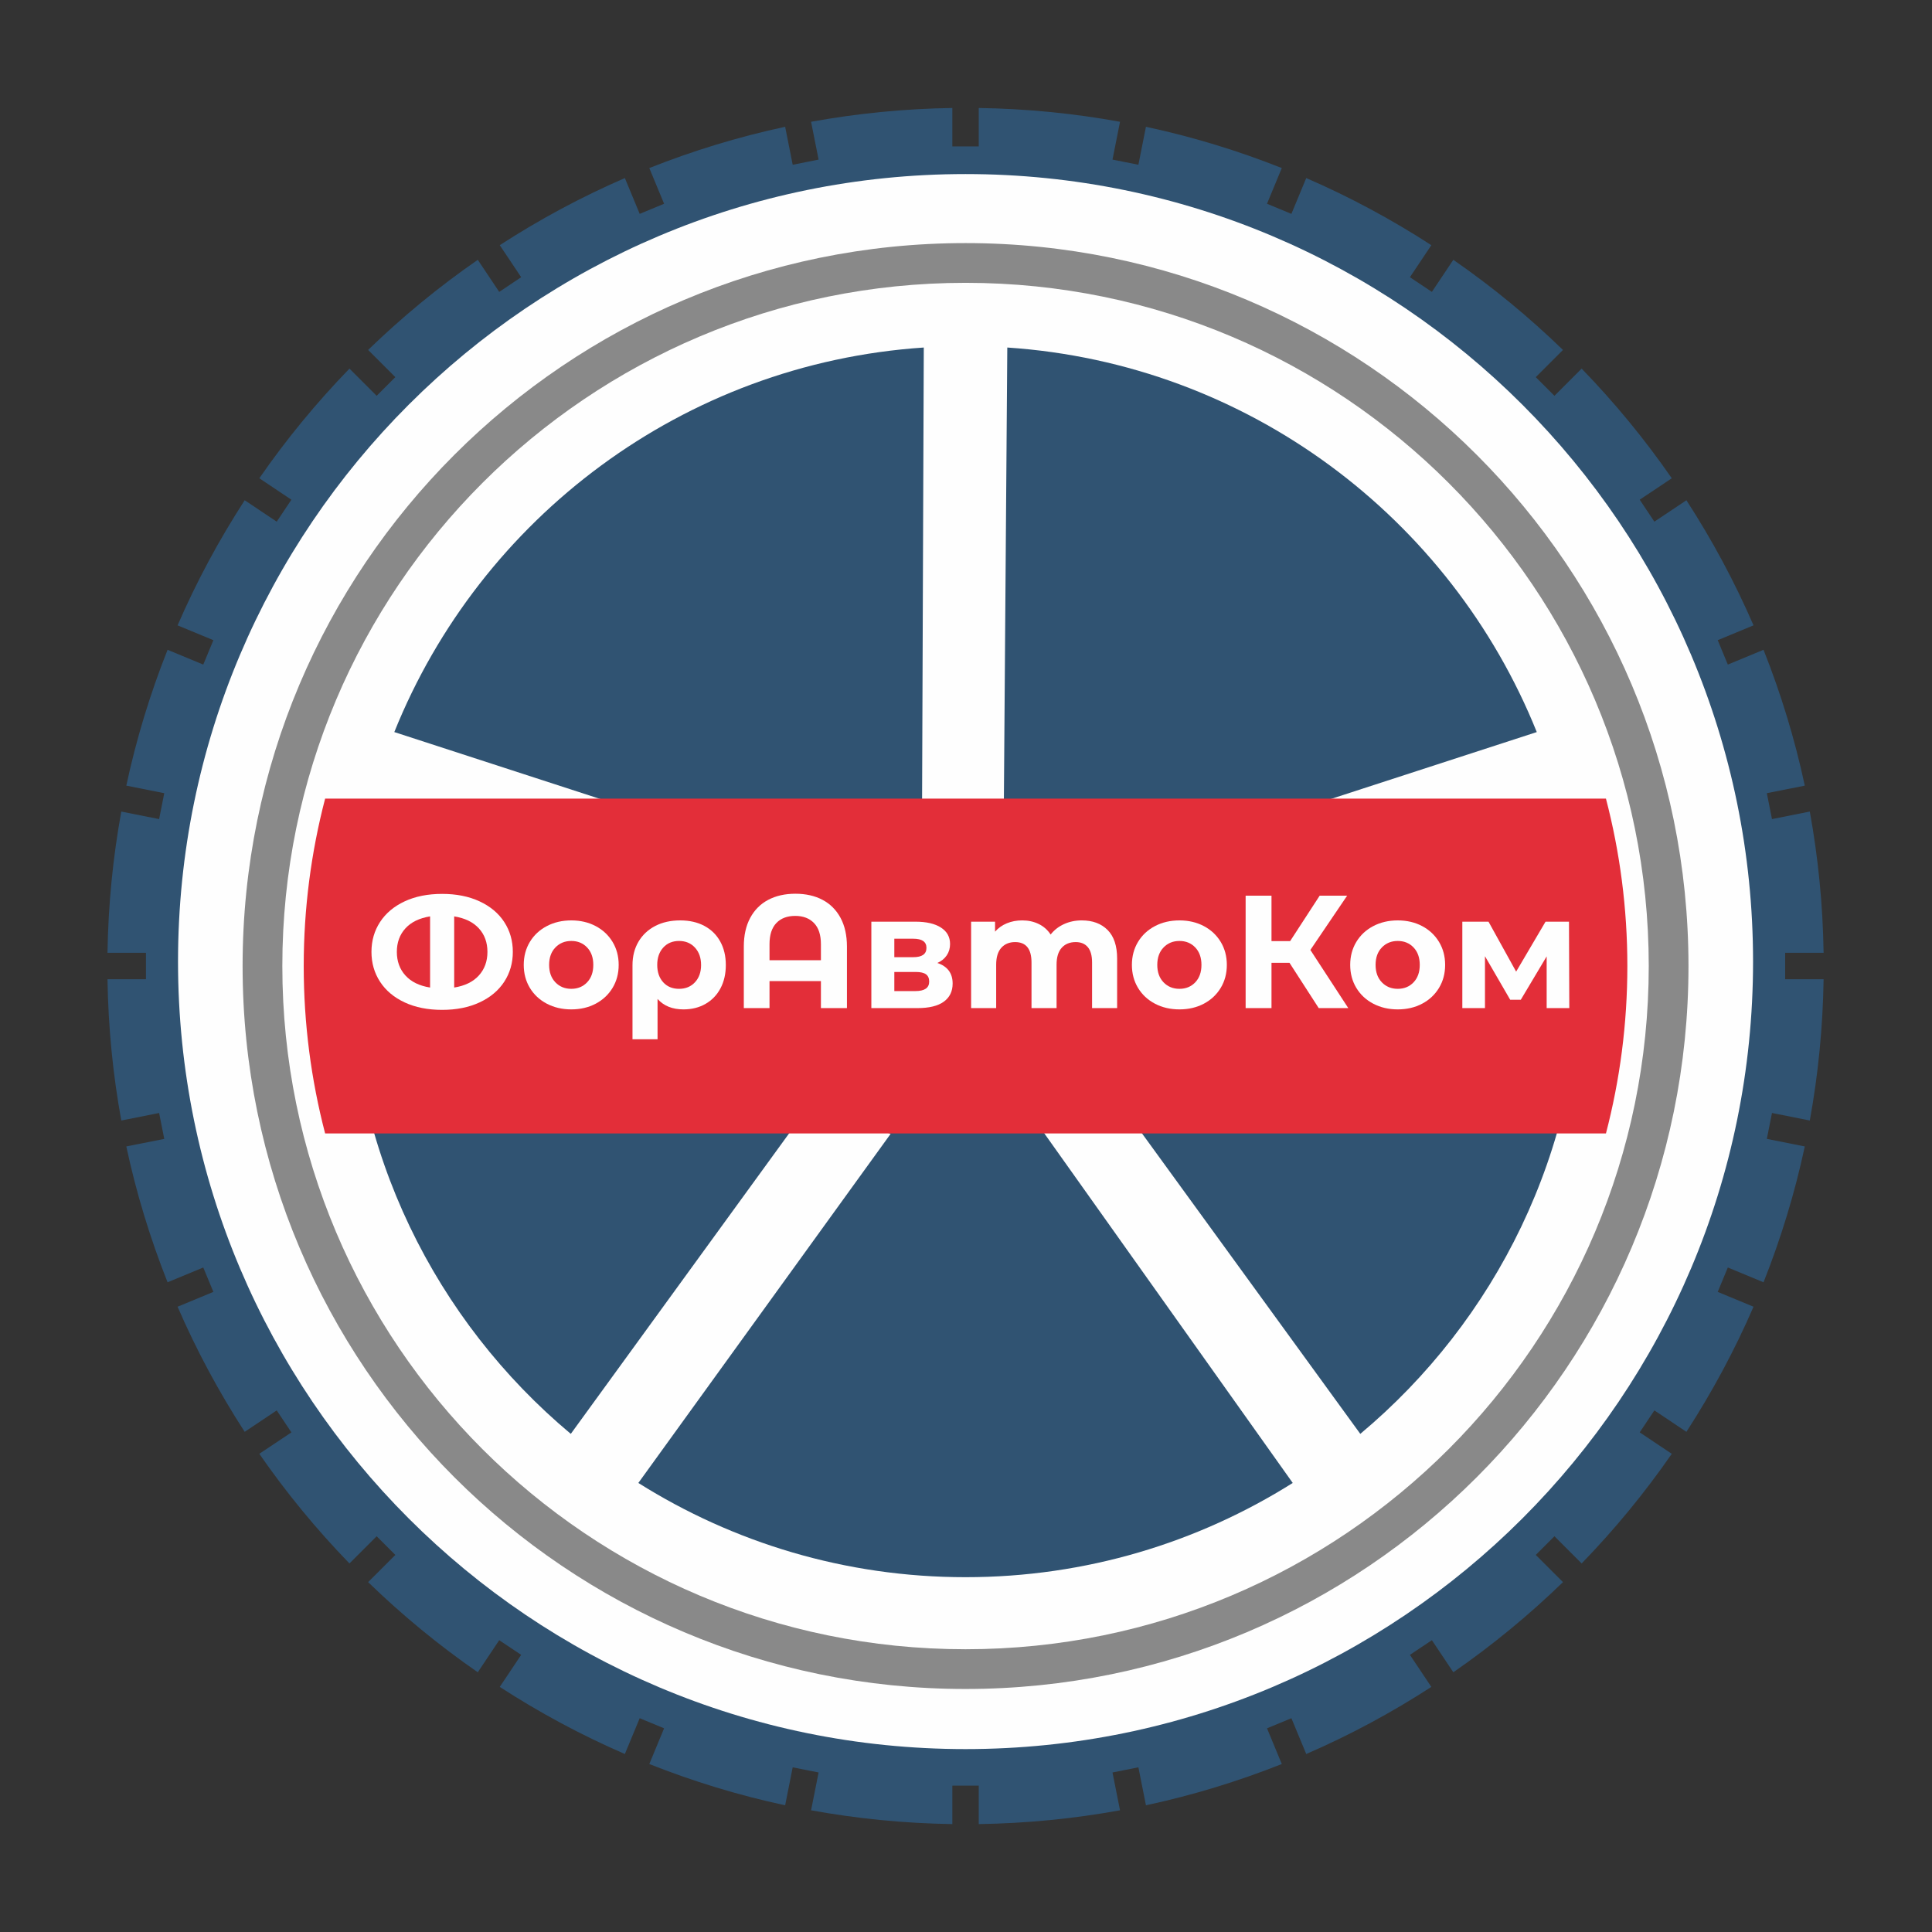
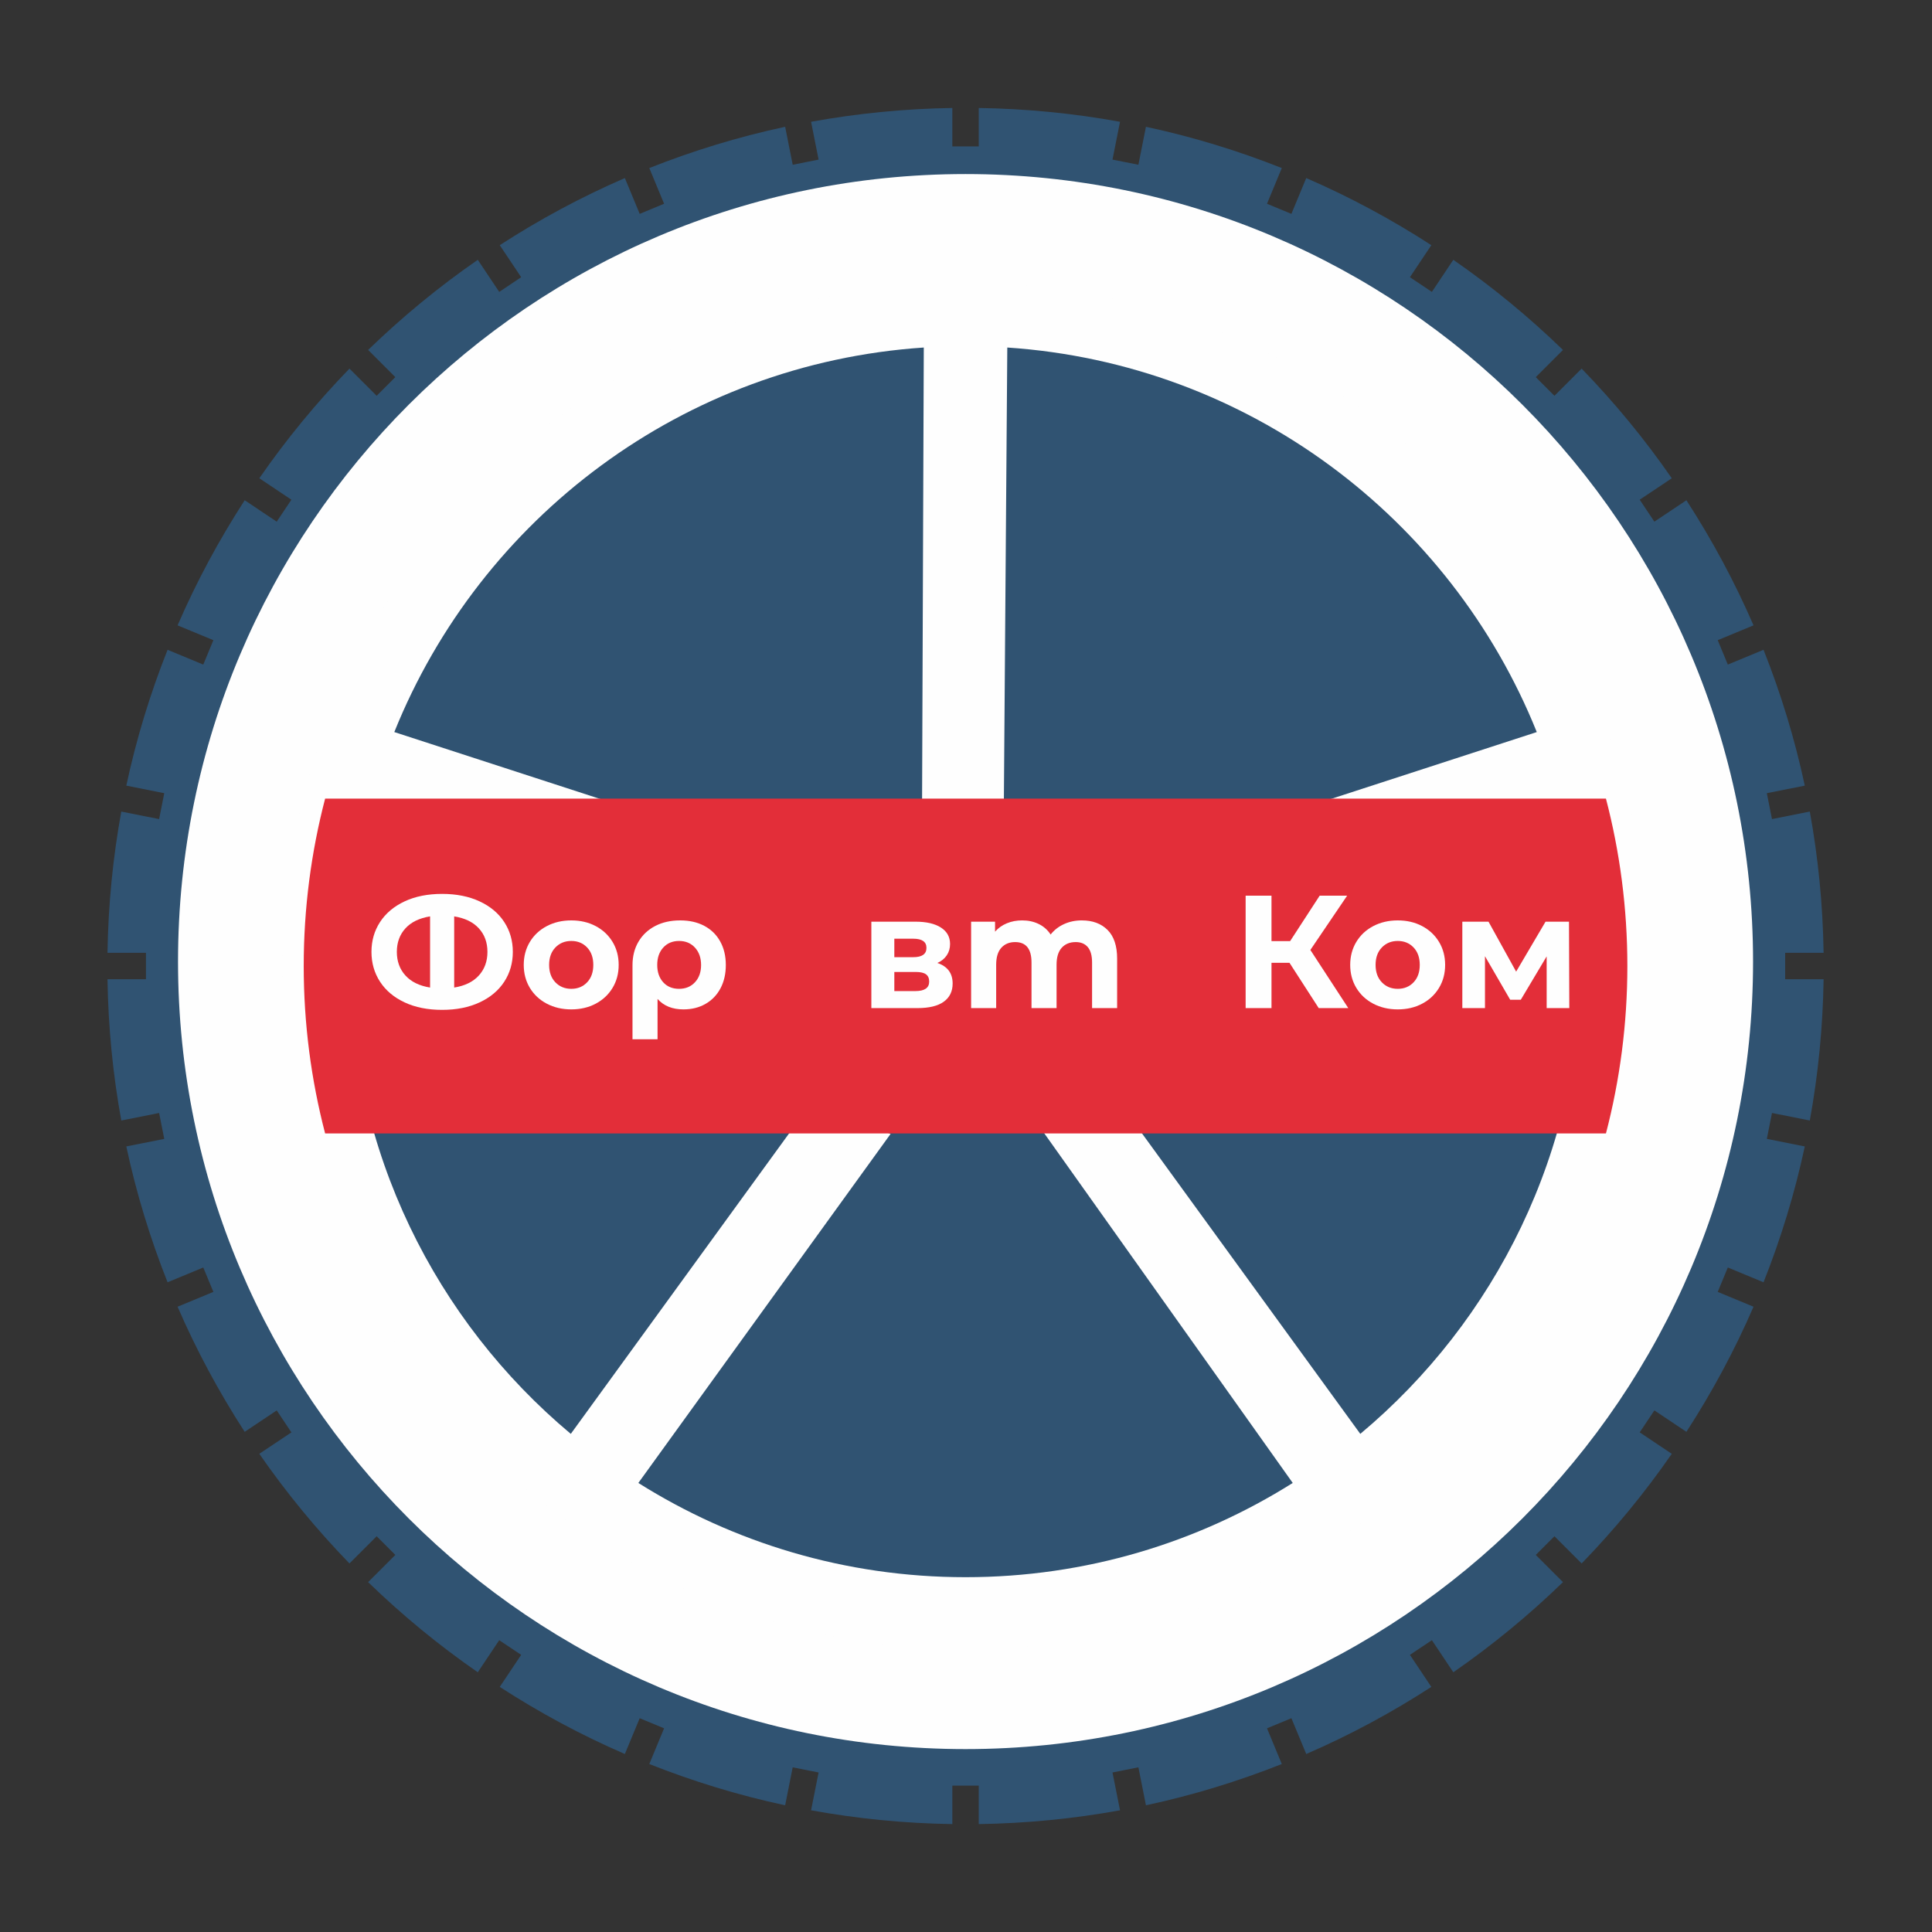
<svg xmlns="http://www.w3.org/2000/svg" xml:space="preserve" width="300mm" height="300mm" version="1.1" style="shape-rendering:geometricPrecision; text-rendering:geometricPrecision; image-rendering:optimizeQuality; fill-rule:evenodd; clip-rule:evenodd" viewBox="0 0 30000 30000">
  <rect x="0" y="0" width="30000" height="30000" fill="#333333" stroke="none" />
  <defs>
    <style type="text/css"> .fil2 {fill:#898989;fill-rule:nonzero} .fil3 {fill:#305372;fill-rule:nonzero} .fil0 {fill:#305372;fill-rule:nonzero} .fil4 {fill:#E32E39;fill-rule:nonzero} .fil1 {fill:#FEFEFE;fill-rule:nonzero} </style>
  </defs>
  <g id="Cut">
    <path class="fil0" d="M28316.78 14795.48c-11.33,-747.89 -84.56,-1480.4 -214.24,-2193.57l-587.31 116.8 -79.97 -402.2 589.35 -117.23c-155.58,-727.18 -371.76,-1431.47 -640.65,-2109.36l-554.46 229.65 -156.91 -378.88 555.83 -230.26c-293.97,-679.02 -643.89,-1327.71 -1042,-1942.57l-497.59 332.46 -227.82 -341 498.08 -332.81c-419.41,-606.1 -888.01,-1175.1 -1399.61,-1702.61l-422.34 422.31 -289.95 -289.98 422.31 -422.31c-527.51,-511.6 -1096.5,-980.19 -1702.61,-1399.61l-332.85 498.09 -340.96 -227.83 332.46 -497.59c-614.89,-398.15 -1263.54,-748.03 -1942.57,-1042.04l-230.29 555.88 -378.85 -156.92 229.69 -554.46c-677.93,-268.89 -1382.22,-485.07 -2109.4,-640.65l-117.26 589.36 -402.2 -80.01 116.84 -587.27c-713.21,-129.68 -1445.69,-202.92 -2193.57,-214.25l0 596.97 -410.11 0 0 -596.97c-747.89,11.33 -1480.36,84.57 -2193.57,214.25l116.8 587.27 -402.2 80.01 -117.23 -589.36c-727.21,155.58 -1431.46,371.76 -2109.36,640.65l229.66 554.46 -378.85 156.95 -230.29 -555.91c-679.03,294.01 -1327.72,643.89 -1942.61,1042.04l332.49 497.59 -340.96 227.83 -332.81 -498.09c-606.14,419.42 -1175.17,888.01 -1702.68,1399.61l422.38 422.34 -289.98 289.95 -422.35 -422.31c-511.63,527.48 -980.19,1096.51 -1399.61,1702.61l498.09 332.81 -227.82 341 -497.6 -332.49c-398.14,614.89 -748.06,1263.58 -1042.03,1942.6l555.9 230.3 -156.91 378.84 -554.5 -229.65c-268.92,677.89 -485.07,1382.14 -640.68,2109.36l589.39 117.23 -79.98 402.2 -587.3 -116.8c-129.68,713.17 -202.92,1445.68 -214.24,2193.57l597 0 0 410.1 -597 0c11.32,747.89 84.56,1480.36 214.24,2193.54l587.3 -116.81 79.98 402.24 -589.39 117.23c155.61,727.18 371.76,1431.47 640.68,2109.36l554.5 -229.66 156.91 378.85 -555.9 230.3c293.97,679.02 643.89,1327.68 1042.03,1942.57l497.6 -332.5 227.82 341 -498.09 332.84c419.42,606.11 887.98,1175.11 1399.61,1702.62l422.35 -422.31 289.98 289.98 -422.38 422.31c527.51,511.6 1096.54,980.16 1702.68,1399.61l332.81 -498.09 340.96 227.83 -332.49 497.59c614.89,398.15 1263.58,748.03 1942.61,1042.04l230.29 -555.91 378.85 156.91 -229.66 554.5c677.9,268.92 1382.15,485.1 2109.36,640.68l117.23 -589.39 402.2 79.98 -116.8 587.3c713.21,129.72 1445.68,202.92 2193.57,214.24l0 -596.97 410.11 0 0 596.97c747.88,-11.32 1480.39,-84.52 2193.57,-214.24l-116.84 -587.3 402.2 -79.98 117.26 589.39c727.18,-155.58 1431.47,-371.76 2109.4,-640.68l-229.69 -554.46 378.85 -156.95 230.33 555.91c679.02,-294.01 1327.64,-643.89 1942.53,-1042.04l-332.46 -497.59 340.96 -227.83 332.85 498.09c606.11,-419.45 1175.1,-888.01 1702.61,-1399.61l-422.31 -422.31 289.95 -289.98 422.34 422.31c511.6,-527.51 980.2,-1096.51 1399.61,-1702.62l-498.08 -332.84 227.82 -340.96 497.59 332.46c398.11,-614.89 748,-1263.55 1042,-1942.57l-555.83 -230.3 156.91 -378.85 554.46 229.66c268.89,-677.89 485.07,-1382.18 640.65,-2109.36l-589.35 -117.23 79.97 -402.24 587.31 116.84c129.68,-713.21 202.91,-1445.68 214.24,-2193.57l-596.97 0 0 -410.1 596.97 0z" />
    <path class="fil1" d="M27221.39 14931.3c0,6753.61 -5474.87,12228.55 -12228.52,12228.55 -6753.61,0 -12228.51,-5474.94 -12228.51,-12228.55 0,-6753.61 5474.9,-12228.51 12228.51,-12228.51 6753.65,0 12228.52,5474.9 12228.52,12228.51z" />
-     <path class="fil2" d="M26218.71 15000.51c0,6199.89 -5026,11225.87 -11225.85,11225.87 -6199.84,0 -11225.83,-5025.98 -11225.83,-11225.87 0,-6199.86 5025.99,-11225.83 11225.83,-11225.83 6199.85,0 11225.85,5025.97 11225.85,11225.83z" />
    <path class="fil1" d="M25601.69 15000.52c0,5859.09 -4749.75,10608.83 -10608.81,10608.83 -5859.12,0 -10608.83,-4749.74 -10608.83,-10608.83 0,-5859.09 4749.71,-10608.81 10608.83,-10608.81 5859.06,0 10608.81,4749.72 10608.81,10608.81z" />
    <path class="fil3" d="M18224.67 14562.91l-400.65 -1233.17 6038.92 -1962.18c-1336.47,-3323.06 -4484.06,-5720.61 -8221.74,-5971.22l-52.92 7012.03 -1270.17 0 26.46 -7012.03c-3737.68,250.61 -6885.27,2648.16 -8221.73,5971.22l6038.95 1962.18 -400.68 1233.17 -6039.98 -1962.5c-187.01,746.2 -287.55,1526.72 -287.55,2330.88 0,2946.36 1333.85,5580.34 3429.6,7333.86l3731.68 -5136.24 1234.2 478.24 -3916.86 5420.14c1472.18,925.83 3213.2,1463.29 5080.7,1463.29 1867.5,0 3608.53,-537.46 5080.67,-1463.29l-3969.76 -5586.03 1287.1 -312.35 3731.72 5136.24c2095.75,-1753.52 3429.53,-4387.5 3429.53,-7333.86 0,-804.16 -100.47,-1584.68 -287.52,-2330.88l-6039.97 1962.5z" />
    <path class="fil4" d="M4716.16 15000.51c0,898.1 115.92,1769.04 332.35,2599.41l19888.69 0c216.47,-830.37 332.39,-1701.31 332.39,-2599.41 0,-898.1 -115.92,-1769.04 -332.39,-2599.37l-19888.69 0c-216.43,830.33 -332.35,1701.27 -332.35,2599.37z" />
    <path class="fil1" d="M6865.61 13880.33c221.16,0 414.89,38.66 581.17,115.99 166.29,77.32 293.91,184.16 382.88,320.52 88.97,136.35 133.45,291 133.45,463.94 0,172.93 -44.48,327.58 -133.45,463.93 -88.97,136.36 -216.59,243.2 -382.88,320.52 -166.28,77.33 -360.01,115.99 -581.17,115.99 -222.82,0 -416.96,-38.66 -582.42,-115.99 -165.45,-77.32 -292.66,-184.16 -381.63,-320.52 -88.96,-136.35 -133.44,-291 -133.44,-463.93 0,-172.94 44.48,-327.59 133.44,-463.94 88.97,-136.36 216.18,-243.2 381.63,-320.52 165.46,-77.33 359.6,-115.99 582.42,-115.99zm-703.39 900.45c0,146.33 44.48,268.55 133.44,366.66 88.97,98.11 216.59,160.46 382.88,187.07l0 -1104.98c-166.29,26.61 -293.91,88.55 -382.88,185.83 -88.96,97.28 -133.44,219.08 -133.44,365.42zm890.46 553.73c166.29,-26.61 293.92,-88.96 382.88,-187.07 88.96,-98.11 133.44,-220.33 133.44,-366.66 0,-146.34 -44.48,-268.14 -133.44,-365.42 -88.96,-97.28 -216.59,-159.22 -382.88,-185.83l0 1104.98z" />
    <path id="_1" class="fil1" d="M8871.04 15673.73c-141.35,0 -268.14,-29.51 -380.38,-88.54 -112.25,-59.04 -199.96,-140.93 -263.15,-245.69 -63.19,-104.76 -94.79,-223.66 -94.79,-356.69 0,-133.03 31.6,-251.92 94.79,-356.68 63.19,-104.76 150.9,-186.66 263.15,-245.69 112.24,-59.03 239.03,-88.55 380.38,-88.55 141.34,0 267.72,29.52 379.13,88.55 111.41,59.03 198.71,140.93 261.9,245.69 63.19,104.76 94.78,223.65 94.78,356.68 0,133.03 -31.59,251.93 -94.78,356.69 -63.19,104.76 -150.49,186.65 -261.9,245.69 -111.41,59.03 -237.79,88.54 -379.13,88.54zm0 -319.27c99.77,0 181.66,-33.67 245.68,-101.02 64.02,-67.34 96.04,-157.55 96.04,-270.63 0,-113.07 -32.02,-203.28 -96.04,-270.63 -64.02,-67.34 -145.91,-101.02 -245.68,-101.02 -99.78,0 -182.09,33.68 -246.94,101.02 -64.85,67.35 -97.28,157.56 -97.28,270.63 0,113.08 32.43,203.29 97.28,270.63 64.85,67.35 147.16,101.02 246.94,101.02z" />
    <path id="_2" class="fil1" d="M10562.17 14291.89c143.01,0 267.72,28.27 374.14,84.81 106.43,56.54 188.74,137.18 246.94,241.95 58.2,104.76 87.3,226.98 87.3,366.66 0,136.35 -27.44,256.49 -82.31,360.42 -54.88,103.93 -132.2,184.58 -231.97,241.95 -99.77,57.37 -214.51,86.05 -344.21,86.05 -171.28,0 -305.14,-54.04 -401.59,-162.13l0 626.07 -389.11 0 0 -1149.87c0,-138.02 30.77,-259.41 92.29,-364.17 61.53,-104.76 148,-186.24 259.41,-244.44 111.41,-58.2 241.11,-87.3 389.11,-87.3zm-17.46 1062.57c101.43,0 183.75,-34.08 246.93,-102.26 63.19,-68.18 94.79,-157.14 94.79,-266.89 0,-111.41 -31.6,-201.62 -94.79,-270.63 -63.18,-69.01 -145.5,-103.52 -246.93,-103.52 -101.44,0 -183.33,34.09 -245.69,102.27 -62.36,68.18 -93.54,157.97 -93.54,269.38 0,111.42 30.77,201.21 92.29,269.39 61.53,68.18 143.84,102.26 246.94,102.26z" />
-     <path id="_3" class="fil1" d="M12350.58 13877.84c161.3,0 301.81,31.59 421.54,94.78 119.72,63.19 212.84,156.31 279.36,279.36 66.51,123.06 99.77,271.88 99.77,446.48l0 955.32 -404.07 0 0 -419.04 -798.18 0 0 419.04 -399.09 0 0 -955.32c0,-174.6 33.26,-323.42 99.77,-446.48 66.52,-123.05 159.64,-216.17 279.36,-279.36 119.73,-63.19 260.24,-94.78 421.54,-94.78zm396.6 1032.64l0 -249.43c0,-144.67 -35.76,-254 -107.26,-328 -71.5,-74 -168.78,-111 -291.83,-111 -124.72,0 -222.41,37 -293.08,111 -70.68,74 -106.01,183.33 -106.01,328l0 249.43 798.18 0z" />
    <path id="_4" class="fil1" d="M14555.55 14952.88c157.97,53.21 236.96,159.64 236.96,319.27 0,121.39 -45.73,215.34 -137.19,281.86 -91.46,66.51 -227.81,99.77 -409.06,99.77l-715.87 0 0 -1341.93 685.93 0c167.95,0 299.32,30.34 394.1,91.04 94.79,60.69 142.18,145.92 142.18,255.66 0,66.52 -17.04,125.14 -51.13,175.85 -34.09,50.72 -82.73,90.21 -145.92,118.48zm-668.47 -89.79l294.32 0c136.36,0 204.54,-48.23 204.54,-144.67 0,-94.79 -68.18,-142.18 -204.54,-142.18l-294.32 0 0 286.85zm326.75 526.29c143.01,0 214.51,-49.05 214.51,-147.16 0,-51.55 -16.63,-89.38 -49.89,-113.49 -33.25,-24.11 -85.63,-36.17 -157.14,-36.17l-334.23 0 0 296.82 326.75 0z" />
    <path id="_5" class="fil1" d="M16797.92 14291.89c167.95,0 301.4,49.47 400.34,148.41 98.94,98.94 148.41,247.35 148.41,445.24l0 768.24 -389.11 0 0 -708.38c0,-106.42 -22.04,-185.83 -66.1,-238.21 -44.07,-52.38 -106.84,-78.57 -188.32,-78.57 -91.46,0 -163.79,29.52 -217.01,88.55 -53.21,59.03 -79.81,146.75 -79.81,263.15l0 673.46 -389.12 0 0 -708.38c0,-211.19 -84.8,-316.78 -254.41,-316.78 -89.8,0 -161.3,29.52 -214.51,88.55 -53.22,59.03 -79.82,146.75 -79.82,263.15l0 673.46 -389.11 0 0 -1341.93 371.65 0 0 154.64c49.88,-56.53 111,-99.77 183.33,-129.7 72.33,-29.93 151.74,-44.9 238.21,-44.9 94.78,0 180.42,18.71 256.91,56.12 76.49,37.42 138.02,91.88 184.58,163.38 54.87,-69.84 124.3,-123.88 208.27,-162.13 83.98,-38.24 175.85,-57.37 275.62,-57.37z" />
-     <path id="_6" class="fil1" d="M18314.46 15673.73c-141.35,0 -268.14,-29.51 -380.38,-88.54 -112.25,-59.04 -199.96,-140.93 -263.15,-245.69 -63.19,-104.76 -94.79,-223.66 -94.79,-356.69 0,-133.03 31.6,-251.92 94.79,-356.68 63.19,-104.76 150.9,-186.66 263.15,-245.69 112.24,-59.03 239.03,-88.55 380.38,-88.55 141.34,0 267.72,29.52 379.13,88.55 111.41,59.03 198.71,140.93 261.9,245.69 63.19,104.76 94.78,223.65 94.78,356.68 0,133.03 -31.59,251.93 -94.78,356.69 -63.19,104.76 -150.49,186.65 -261.9,245.69 -111.41,59.03 -237.79,88.54 -379.13,88.54zm0 -319.27c99.77,0 181.66,-33.67 245.68,-101.02 64.02,-67.34 96.04,-157.55 96.04,-270.63 0,-113.07 -32.02,-203.28 -96.04,-270.63 -64.02,-67.34 -145.91,-101.02 -245.68,-101.02 -99.78,0 -182.09,33.68 -246.94,101.02 -64.85,67.35 -97.28,157.56 -97.28,270.63 0,113.08 32.43,203.29 97.28,270.63 64.85,67.35 147.16,101.02 246.94,101.02z" />
    <polygon id="_7" class="fil1" points="20023.06,14950.39 19743.7,14950.39 19743.7,15653.78 19342.12,15653.78 19342.12,13907.77 19743.7,13907.77 19743.7,14613.66 20033.04,14613.66 20491.99,13907.77 20918.51,13907.77 20347.32,14750.84 20935.97,15653.78 20477.02,15653.78 " />
    <path id="_8" class="fil1" d="M21704.22 15673.73c-141.35,0 -268.14,-29.51 -380.38,-88.54 -112.25,-59.04 -199.96,-140.93 -263.15,-245.69 -63.19,-104.76 -94.79,-223.66 -94.79,-356.69 0,-133.03 31.6,-251.92 94.79,-356.68 63.19,-104.76 150.9,-186.66 263.15,-245.69 112.24,-59.03 239.03,-88.55 380.38,-88.55 141.34,0 267.72,29.52 379.13,88.55 111.41,59.03 198.71,140.93 261.9,245.69 63.19,104.76 94.78,223.65 94.78,356.68 0,133.03 -31.59,251.93 -94.78,356.69 -63.19,104.76 -150.49,186.65 -261.9,245.69 -111.41,59.03 -237.79,88.54 -379.13,88.54zm0 -319.27c99.77,0 181.66,-33.67 245.68,-101.02 64.02,-67.34 96.04,-157.55 96.04,-270.63 0,-113.07 -32.02,-203.28 -96.04,-270.63 -64.02,-67.34 -145.91,-101.02 -245.68,-101.02 -99.78,0 -182.09,33.68 -246.94,101.02 -64.85,67.35 -97.28,157.56 -97.28,270.63 0,113.08 32.43,203.29 97.28,270.63 64.85,67.35 147.16,101.02 246.94,101.02z" />
    <polygon id="_9" class="fil1" points="24016.43,15653.78 24016.43,14850.62 23614.85,15524.08 23450.22,15524.08 23058.62,14848.12 23058.62,15653.78 22706.92,15653.78 22706.92,14311.85 23113.49,14311.85 23542.51,15087.57 23998.97,14311.85 24363.14,14311.85 24368.13,15653.78 " />
  </g>
</svg>